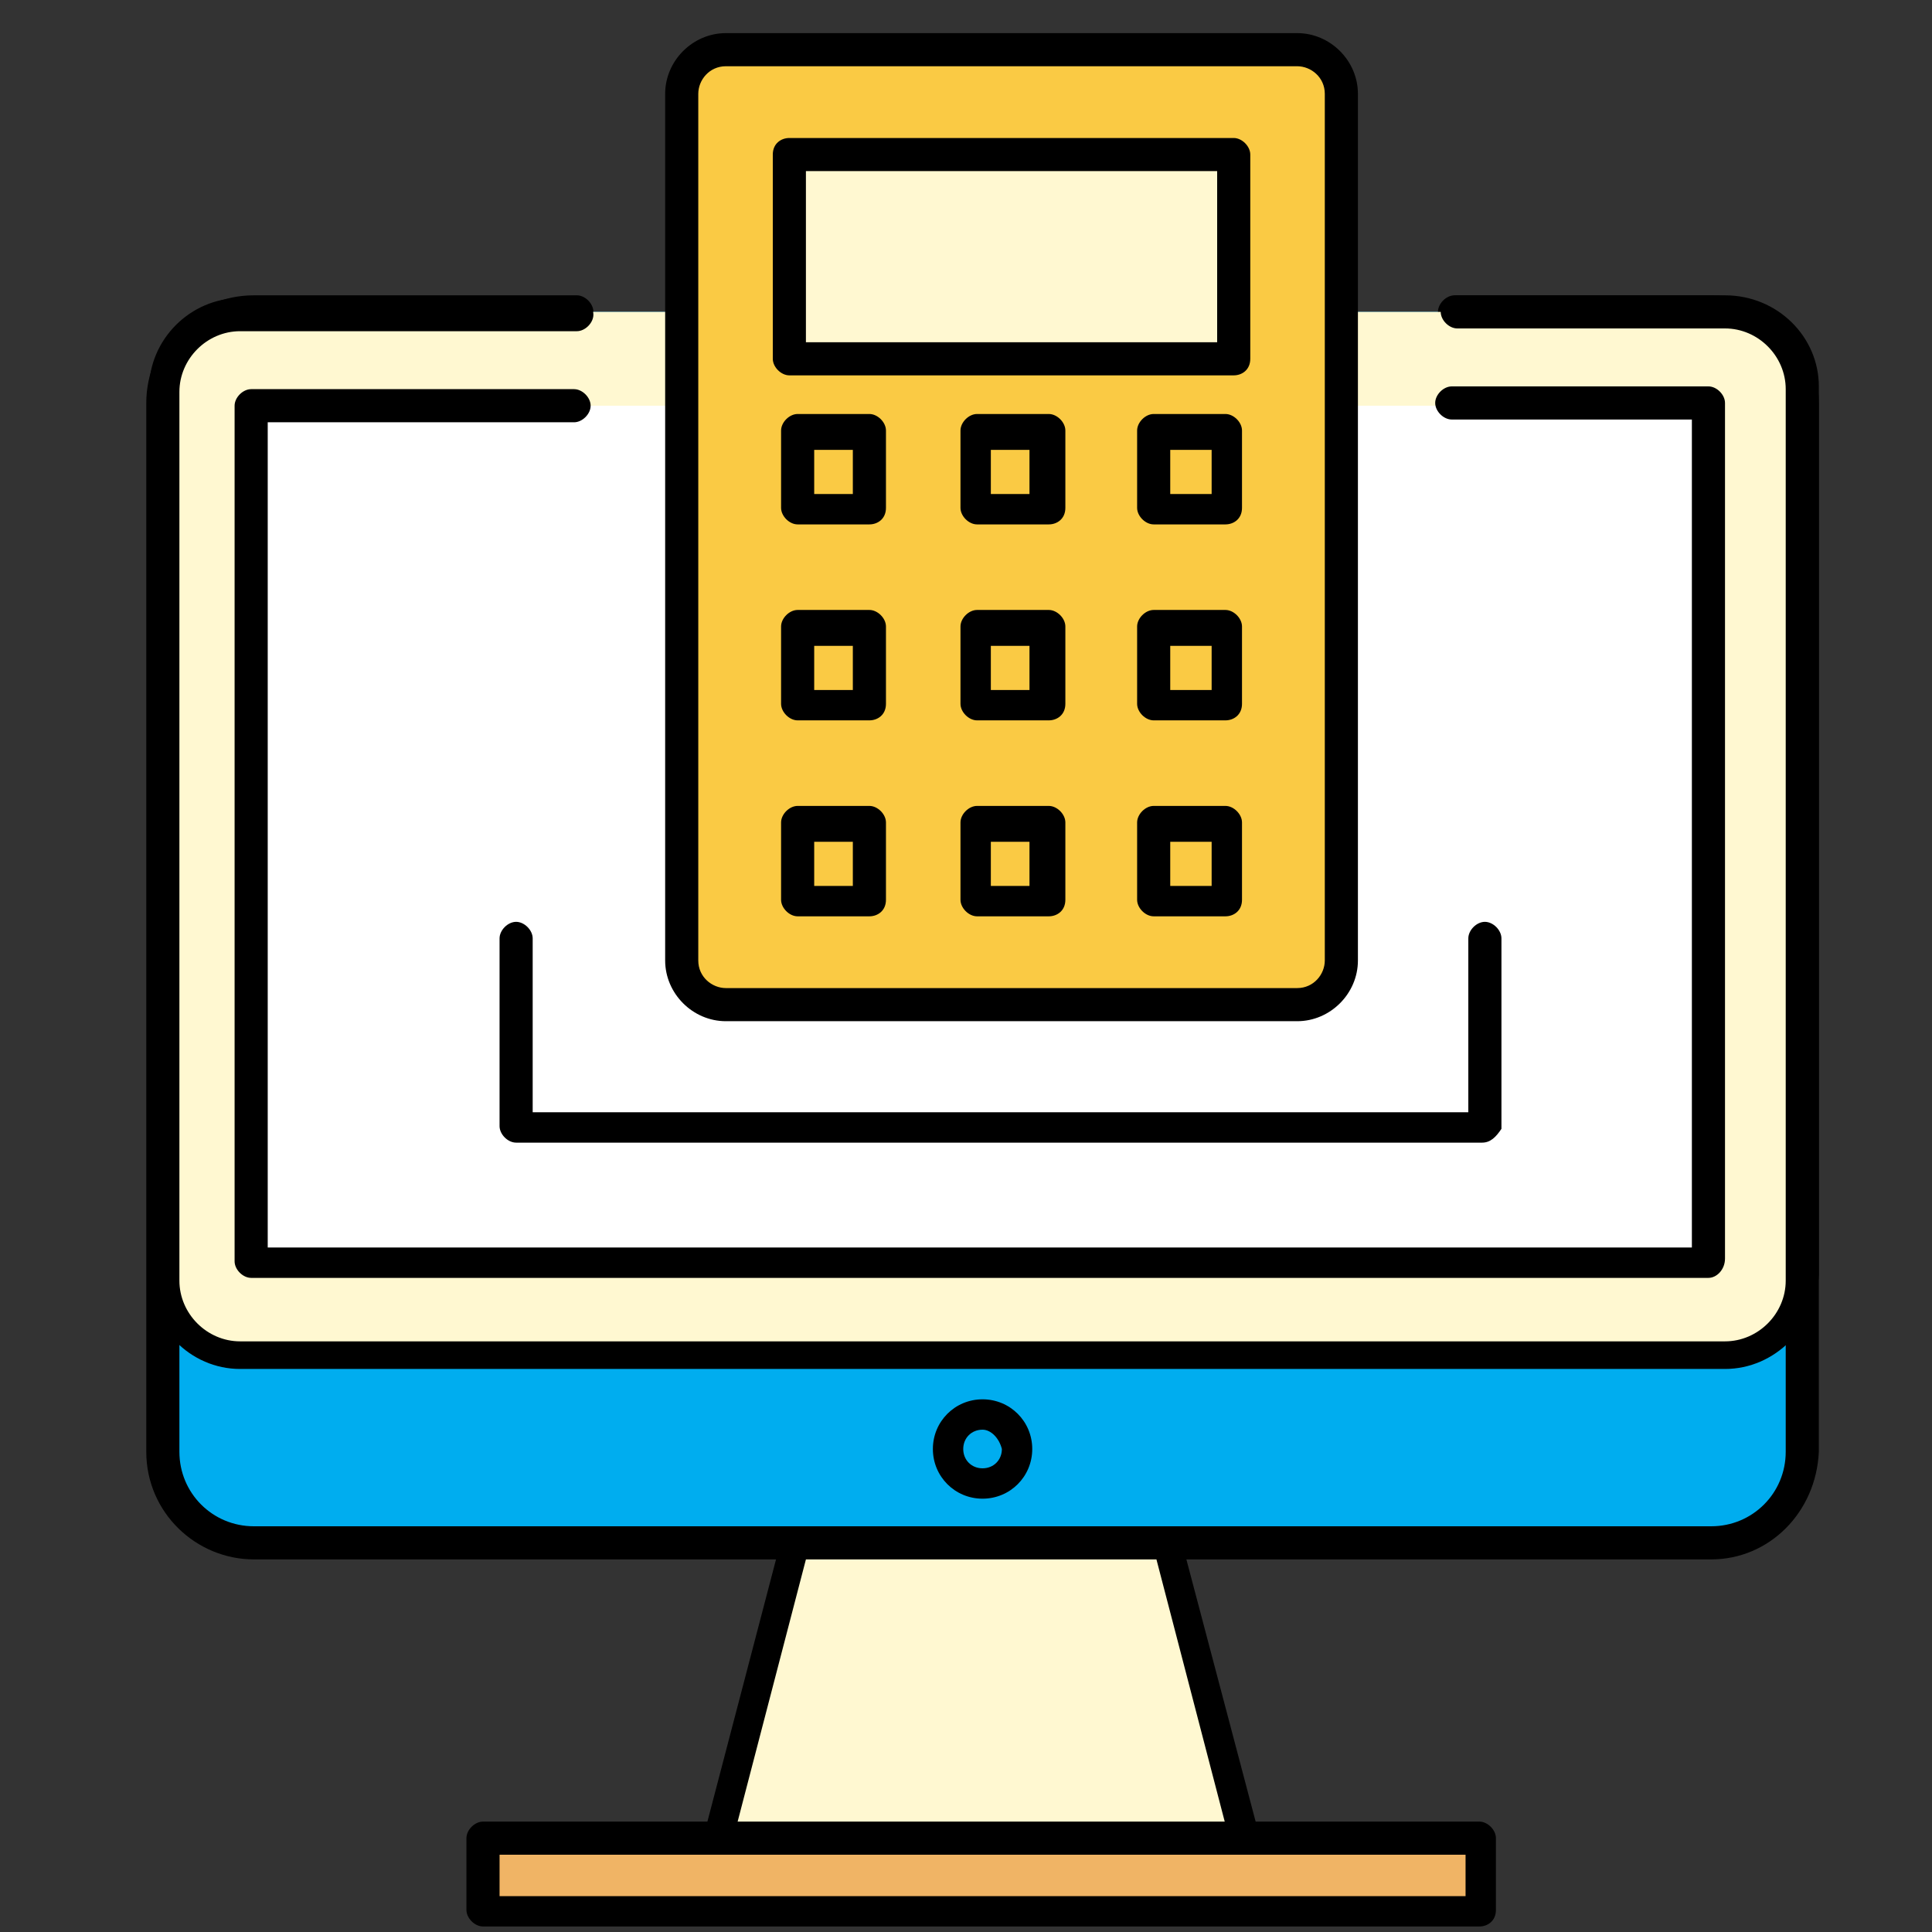
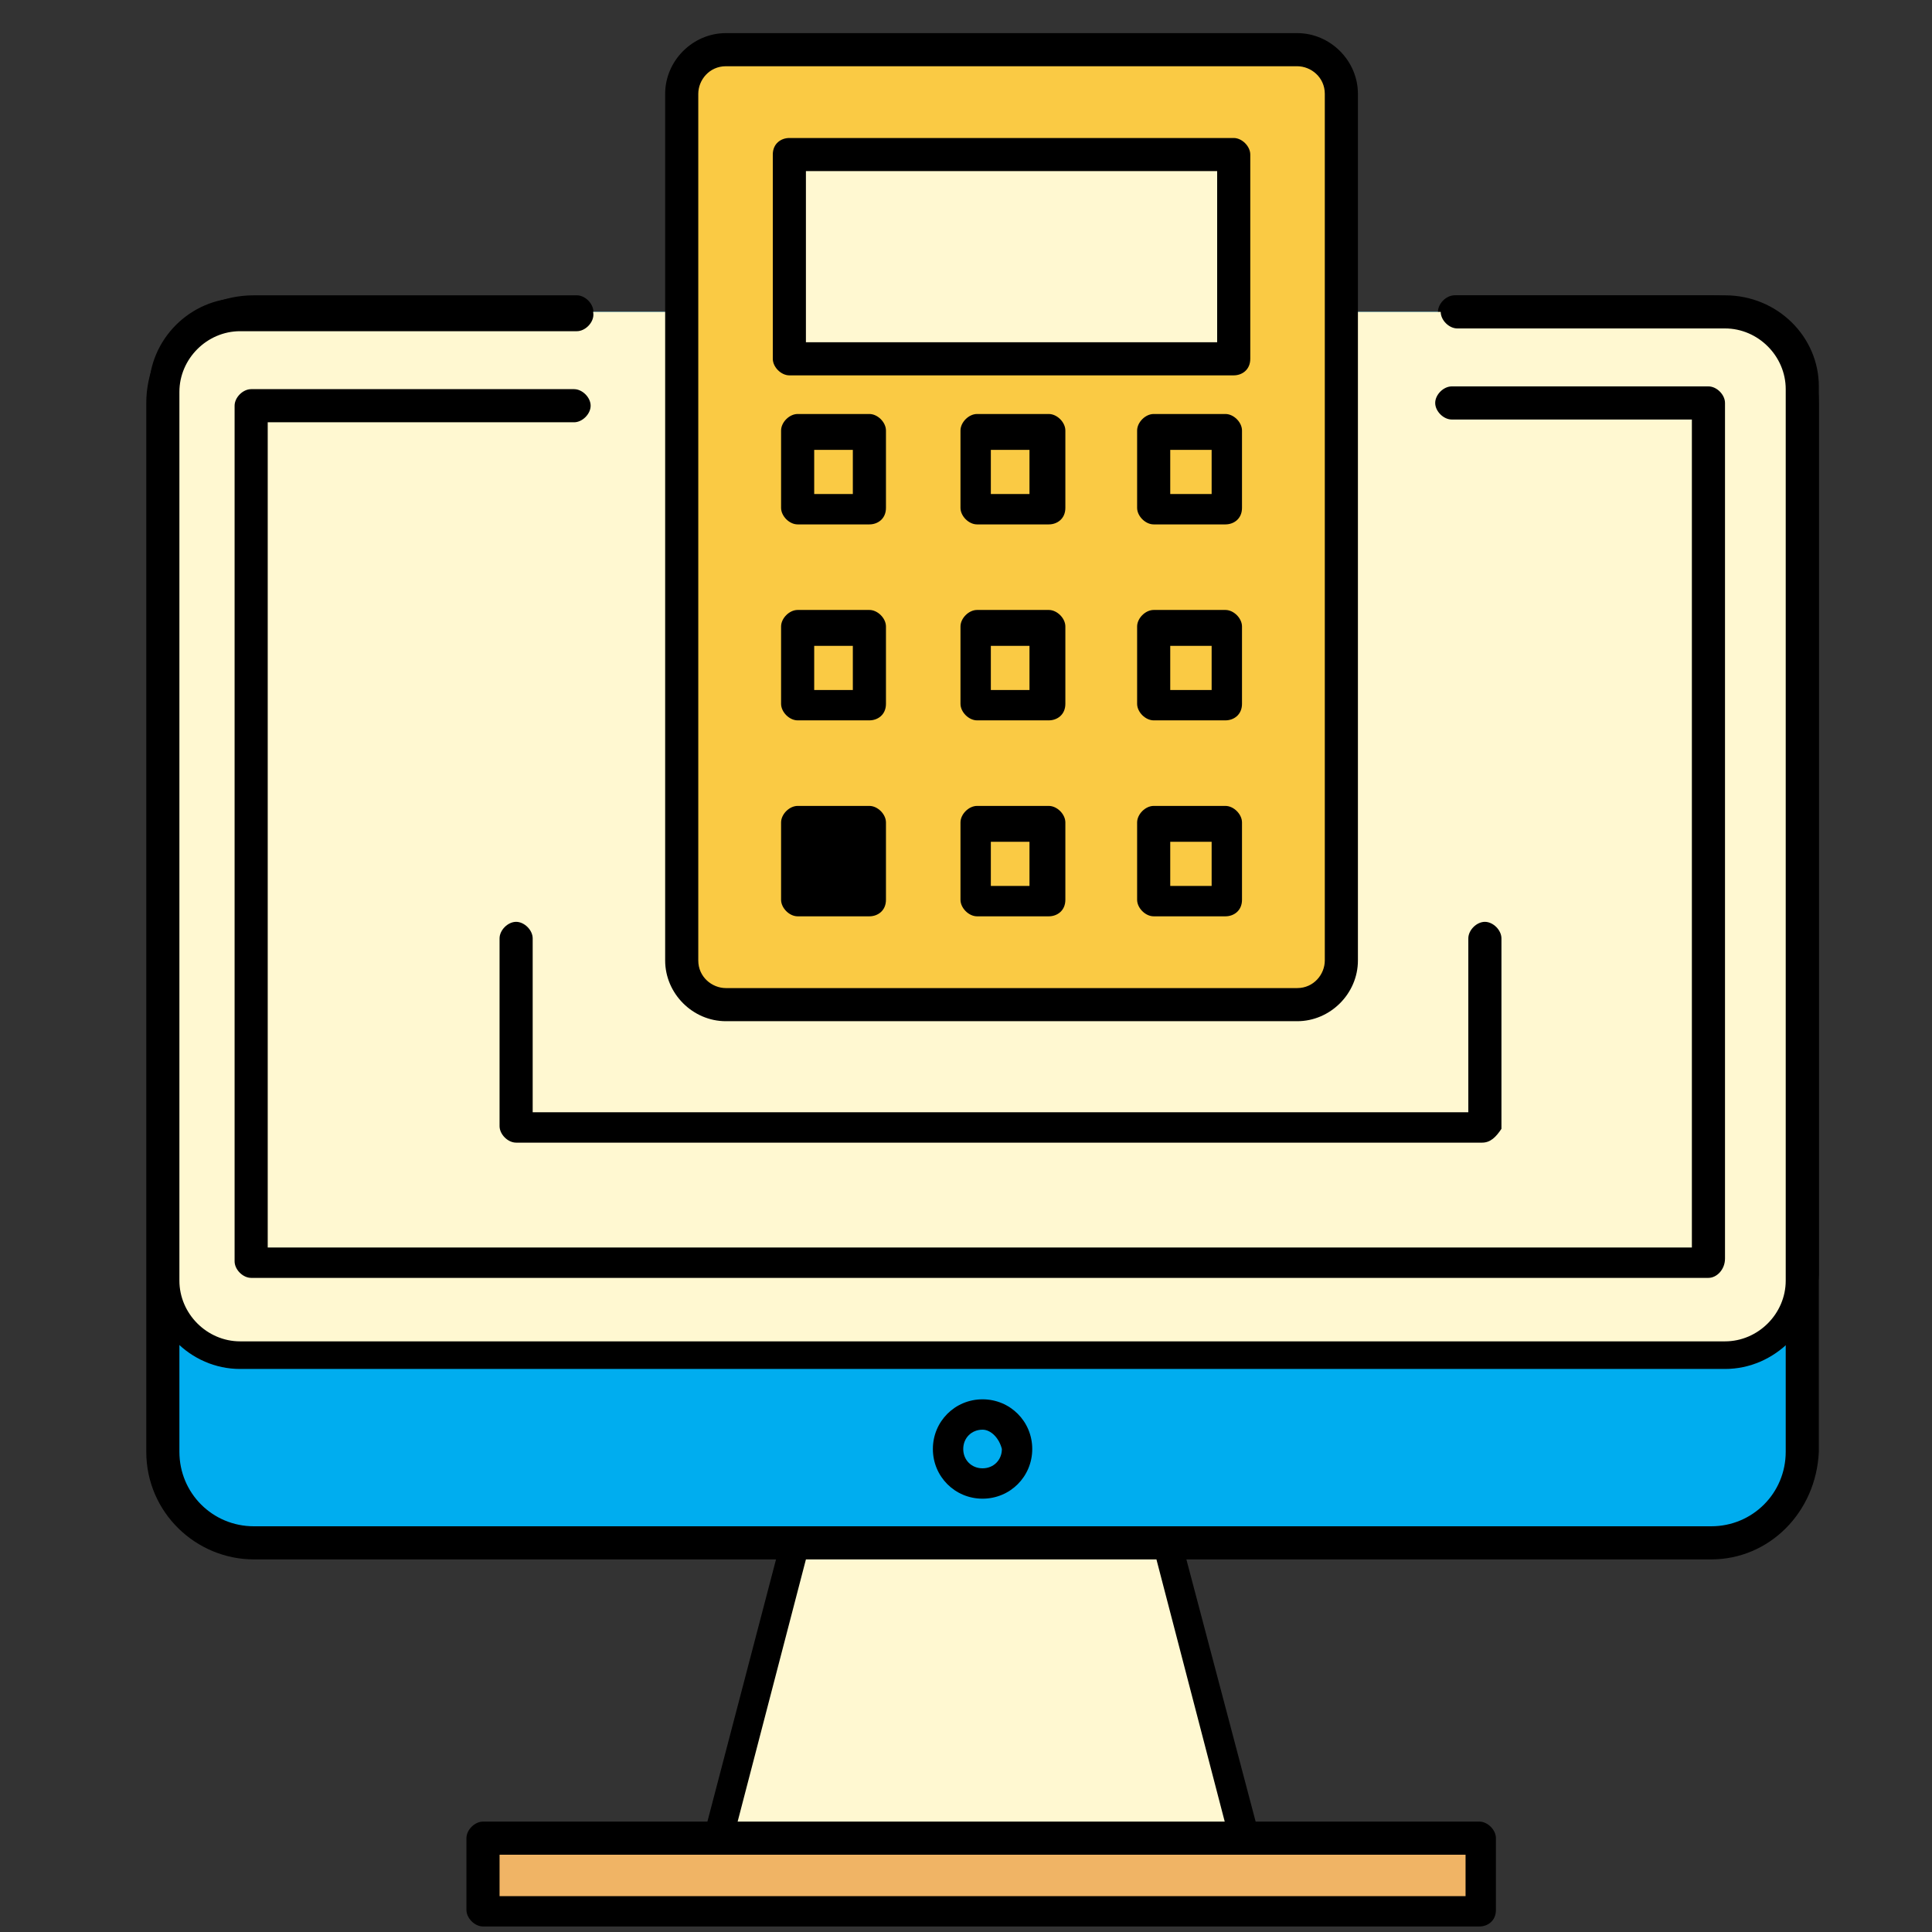
<svg xmlns="http://www.w3.org/2000/svg" version="1.1" id="Capa_1" x="0px" y="0px" width="70px" height="70px" viewBox="0 0 70 70" style="enable-background:new 0 0 70 70;" xml:space="preserve">
  <rect x="0" y="0" width="70" height="70" fill="#333333" stroke="none" />
  <style type="text/css">
	.st0{fill:#00ADEF;}
	.st1{fill:#FFF8D1;}
	.st2{fill:#F0B465;}
	.st3{fill:#FFFFFF;}
	.st4{fill:#FACA44;}
</style>
  <g>
    <g>
      <path class="st0" d="M52.6,11.3H62c1.8,0,3.3,1.5,3.3,3.3v38c0,1.8-1.5,3.3-3.3,3.3H23.1H9.2c-1.8,0-3.3-1.5-3.3-3.3v-38    c0-1.8,1.5-3.3,3.3-3.3h11.7" />
    </g>
    <g>
      <path d="M62,56.5H9.2c-2.1,0-3.9-1.7-3.9-3.9v-38c0-2.1,1.7-3.9,3.9-3.9h11.7c0.3,0,0.6,0.3,0.6,0.6s-0.3,0.6-0.6,0.6H9.2    c-1.5,0-2.7,1.2-2.7,2.7v38c0,1.5,1.2,2.7,2.7,2.7H62c1.5,0,2.7-1.2,2.7-2.7v-38c0-1.5-1.2-2.7-2.7-2.7h-9.3    c-0.3,0-0.6-0.3-0.6-0.6s0.3-0.6,0.6-0.6H62c2.1,0,3.9,1.7,3.9,3.9v38C65.8,54.8,64.1,56.5,62,56.5z" />
    </g>
  </g>
  <g>
    <g>
      <path class="st1" d="M52.8,11.3h9.7c1.5,0,2.8,1.2,2.8,2.8v32.2c0,1.5-1.3,2.8-2.8,2.8H8.7c-1.5,0-2.8-1.3-2.8-2.8V14.1    c0-1.5,1.2-2.8,2.8-2.8h12.2" />
    </g>
    <g>
      <path d="M62.5,49.6H8.7c-1.8,0-3.3-1.5-3.3-3.4V14.1c0-1.8,1.5-3.3,3.3-3.3h12.2c0.3,0,0.6,0.3,0.6,0.6s-0.3,0.6-0.6,0.6H8.7    c-1.2,0-2.2,1-2.2,2.2v32.2c0,1.2,1,2.2,2.2,2.2h53.8c1.2,0,2.2-1,2.2-2.2V14.1c0-1.2-1-2.2-2.2-2.2h-9.7c-0.3,0-0.6-0.3-0.6-0.6    s0.3-0.6,0.6-0.6h9.7c1.9,0,3.4,1.5,3.4,3.3v32.2C65.8,48.1,64.3,49.6,62.5,49.6z" />
    </g>
  </g>
  <g>
    <g>
      <polygon class="st1" points="28.8,55.9 42.3,55.9 45.2,66.7 26,66.7   " />
    </g>
    <g>
      <path d="M45.2,67.2C45.2,67.2,45.2,67.2,45.2,67.2H26c-0.2,0-0.3-0.1-0.4-0.2c-0.1-0.1-0.1-0.3-0.1-0.5l2.8-10.7    c0.1-0.2,0.3-0.4,0.5-0.4h13.5c0.3,0,0.5,0.2,0.5,0.4l2.8,10.6c0,0.1,0.1,0.2,0.1,0.3C45.7,67,45.5,67.2,45.2,67.2z M26.7,66.1    h17.7l-2.5-9.6H29.2L26.7,66.1z" />
    </g>
  </g>
  <g>
    <g>
      <rect x="17.5" y="66.7" class="st2" width="36.1" height="2.6" />
    </g>
    <g>
      <path d="M53.6,69.8H17.5c-0.3,0-0.6-0.3-0.6-0.6v-2.6c0-0.3,0.3-0.6,0.6-0.6h36.1c0.3,0,0.6,0.3,0.6,0.6v2.6    C54.2,69.6,53.9,69.8,53.6,69.8z M18.1,68.7h35v-1.5h-35V68.7z" />
    </g>
  </g>
  <g>
    <g>
-       <polyline class="st3" points="52.6,14.7 61.9,14.7 61.9,45.7 9.1,45.7 9.1,14.7 20.8,14.7   " />
-     </g>
+       </g>
    <g>
      <path d="M61.9,46.3H9.1c-0.3,0-0.6-0.3-0.6-0.6v-31c0-0.3,0.3-0.6,0.6-0.6h11.7c0.3,0,0.6,0.3,0.6,0.6s-0.3,0.6-0.6,0.6H9.7v29.9    h51.6V15.2h-8.7c-0.3,0-0.6-0.3-0.6-0.6s0.3-0.6,0.6-0.6h9.3c0.3,0,0.6,0.3,0.6,0.6v31C62.5,46,62.2,46.3,61.9,46.3z" />
    </g>
  </g>
  <g>
    <path d="M35.6,54.3c-1,0-1.8-0.8-1.8-1.8c0-1,0.8-1.8,1.8-1.8c1,0,1.8,0.8,1.8,1.8C37.4,53.5,36.6,54.3,35.6,54.3z M35.6,51.8   c-0.4,0-0.7,0.3-0.7,0.7c0,0.4,0.3,0.7,0.7,0.7c0.4,0,0.7-0.3,0.7-0.7C36.2,52.1,35.9,51.8,35.6,51.8z" />
  </g>
  <g>
    <path d="M53.7,41.4h-35c-0.3,0-0.6-0.3-0.6-0.6V34c0-0.3,0.3-0.6,0.6-0.6s0.6,0.3,0.6,0.6v6.3h33.9V34c0-0.3,0.3-0.6,0.6-0.6   c0.3,0,0.6,0.3,0.6,0.6v6.9C54.2,41.2,54,41.4,53.7,41.4z" />
  </g>
  <g>
    <path class="st4" d="M26.3,1.8H47c0.9,0,1.6,0.7,1.6,1.6v31.4c0,0.9-0.7,1.6-1.6,1.6H26.3c-0.9,0-1.6-0.7-1.6-1.6V3.4   C24.7,2.5,25.4,1.8,26.3,1.8z" />
  </g>
  <g>
    <path d="M47,37H26.3c-1.2,0-2.2-1-2.2-2.2V3.4c0-1.2,1-2.2,2.2-2.2H47c1.2,0,2.2,1,2.2,2.2v31.4C49.2,36,48.2,37,47,37z M26.3,2.4   c-0.6,0-1,0.5-1,1v31.4c0,0.6,0.5,1,1,1H47c0.6,0,1-0.5,1-1V3.4c0-0.6-0.5-1-1-1H26.3z" />
  </g>
  <g>
    <rect x="28.6" y="5.6" class="st1" width="16.1" height="7.5" />
  </g>
  <g>
    <path d="M44.7,13.6H28.6c-0.3,0-0.6-0.3-0.6-0.6V5.6C28,5.2,28.3,5,28.6,5h16.1c0.3,0,0.6,0.3,0.6,0.6V13   C45.3,13.4,45,13.6,44.7,13.6z M29.2,12.4h14.9V6.2H29.2V12.4z" />
  </g>
  <path d="M31.5,19h-2.6c-0.3,0-0.6-0.3-0.6-0.6v-2.8c0-0.3,0.3-0.6,0.6-0.6h2.6c0.3,0,0.6,0.3,0.6,0.6v2.8C32.1,18.8,31.8,19,31.5,19  z M29.5,17.9h1.4v-1.6h-1.4V17.9z" />
  <path d="M38,19h-2.6c-0.3,0-0.6-0.3-0.6-0.6v-2.8c0-0.3,0.3-0.6,0.6-0.6H38c0.3,0,0.6,0.3,0.6,0.6v2.8C38.6,18.8,38.3,19,38,19z   M35.9,17.9h1.4v-1.6h-1.4V17.9z" />
  <path d="M44.4,19h-2.6c-0.3,0-0.6-0.3-0.6-0.6v-2.8c0-0.3,0.3-0.6,0.6-0.6h2.6c0.3,0,0.6,0.3,0.6,0.6v2.8C45,18.8,44.7,19,44.4,19z   M42.4,17.9h1.5v-1.6h-1.5V17.9z" />
  <path d="M31.5,26.1h-2.6c-0.3,0-0.6-0.3-0.6-0.6v-2.8c0-0.3,0.3-0.6,0.6-0.6h2.6c0.3,0,0.6,0.3,0.6,0.6v2.8  C32.1,25.9,31.8,26.1,31.5,26.1z M29.5,25h1.4v-1.6h-1.4V25z" />
  <path d="M38,26.1h-2.6c-0.3,0-0.6-0.3-0.6-0.6v-2.8c0-0.3,0.3-0.6,0.6-0.6H38c0.3,0,0.6,0.3,0.6,0.6v2.8  C38.6,25.9,38.3,26.1,38,26.1z M35.9,25h1.4v-1.6h-1.4V25z" />
  <path d="M44.4,26.1h-2.6c-0.3,0-0.6-0.3-0.6-0.6v-2.8c0-0.3,0.3-0.6,0.6-0.6h2.6c0.3,0,0.6,0.3,0.6,0.6v2.8  C45,25.9,44.7,26.1,44.4,26.1z M42.4,25h1.5v-1.6h-1.5V25z" />
-   <path d="M31.5,33.2h-2.6c-0.3,0-0.6-0.3-0.6-0.6v-2.8c0-0.3,0.3-0.6,0.6-0.6h2.6c0.3,0,0.6,0.3,0.6,0.6v2.8  C32.1,33,31.8,33.2,31.5,33.2z M29.5,32.1h1.4v-1.6h-1.4V32.1z" />
+   <path d="M31.5,33.2h-2.6c-0.3,0-0.6-0.3-0.6-0.6v-2.8c0-0.3,0.3-0.6,0.6-0.6h2.6c0.3,0,0.6,0.3,0.6,0.6v2.8  C32.1,33,31.8,33.2,31.5,33.2z M29.5,32.1h1.4v-1.6V32.1z" />
  <path d="M38,33.2h-2.6c-0.3,0-0.6-0.3-0.6-0.6v-2.8c0-0.3,0.3-0.6,0.6-0.6H38c0.3,0,0.6,0.3,0.6,0.6v2.8C38.6,33,38.3,33.2,38,33.2z   M35.9,32.1h1.4v-1.6h-1.4V32.1z" />
  <path d="M44.4,33.2h-2.6c-0.3,0-0.6-0.3-0.6-0.6v-2.8c0-0.3,0.3-0.6,0.6-0.6h2.6c0.3,0,0.6,0.3,0.6,0.6v2.8  C45,33,44.7,33.2,44.4,33.2z M42.4,32.1h1.5v-1.6h-1.5V32.1z" />
</svg>